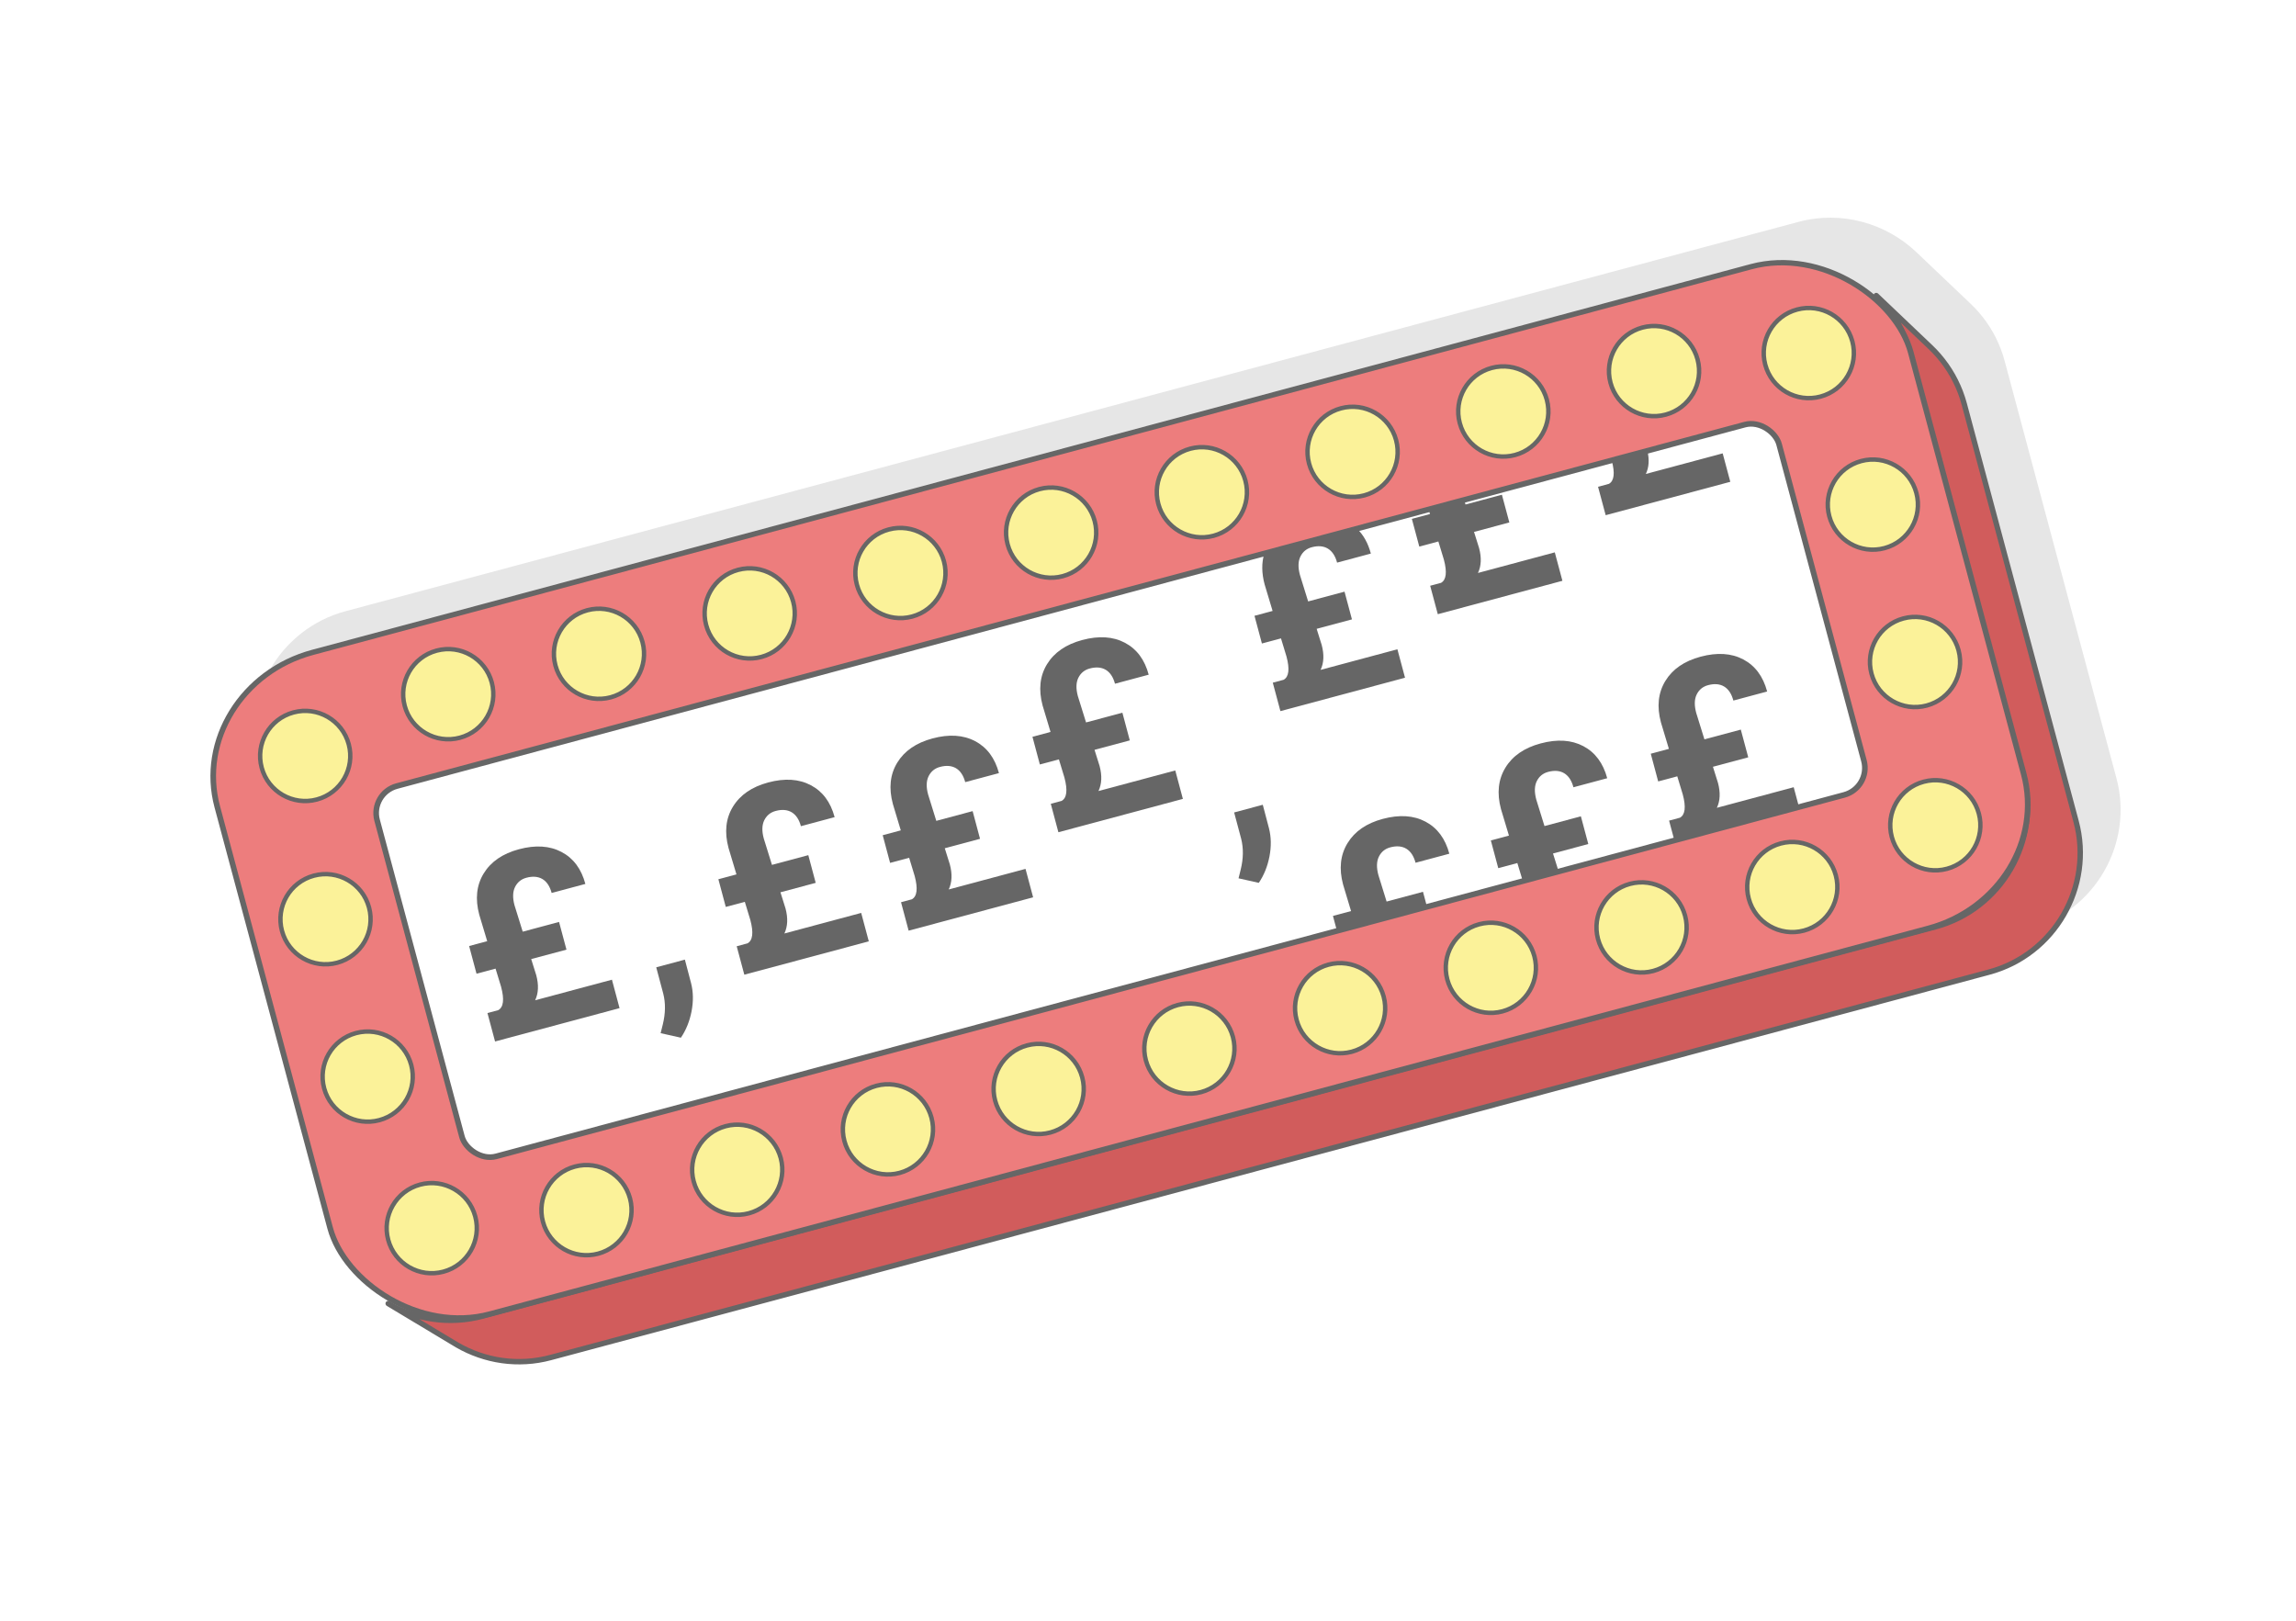
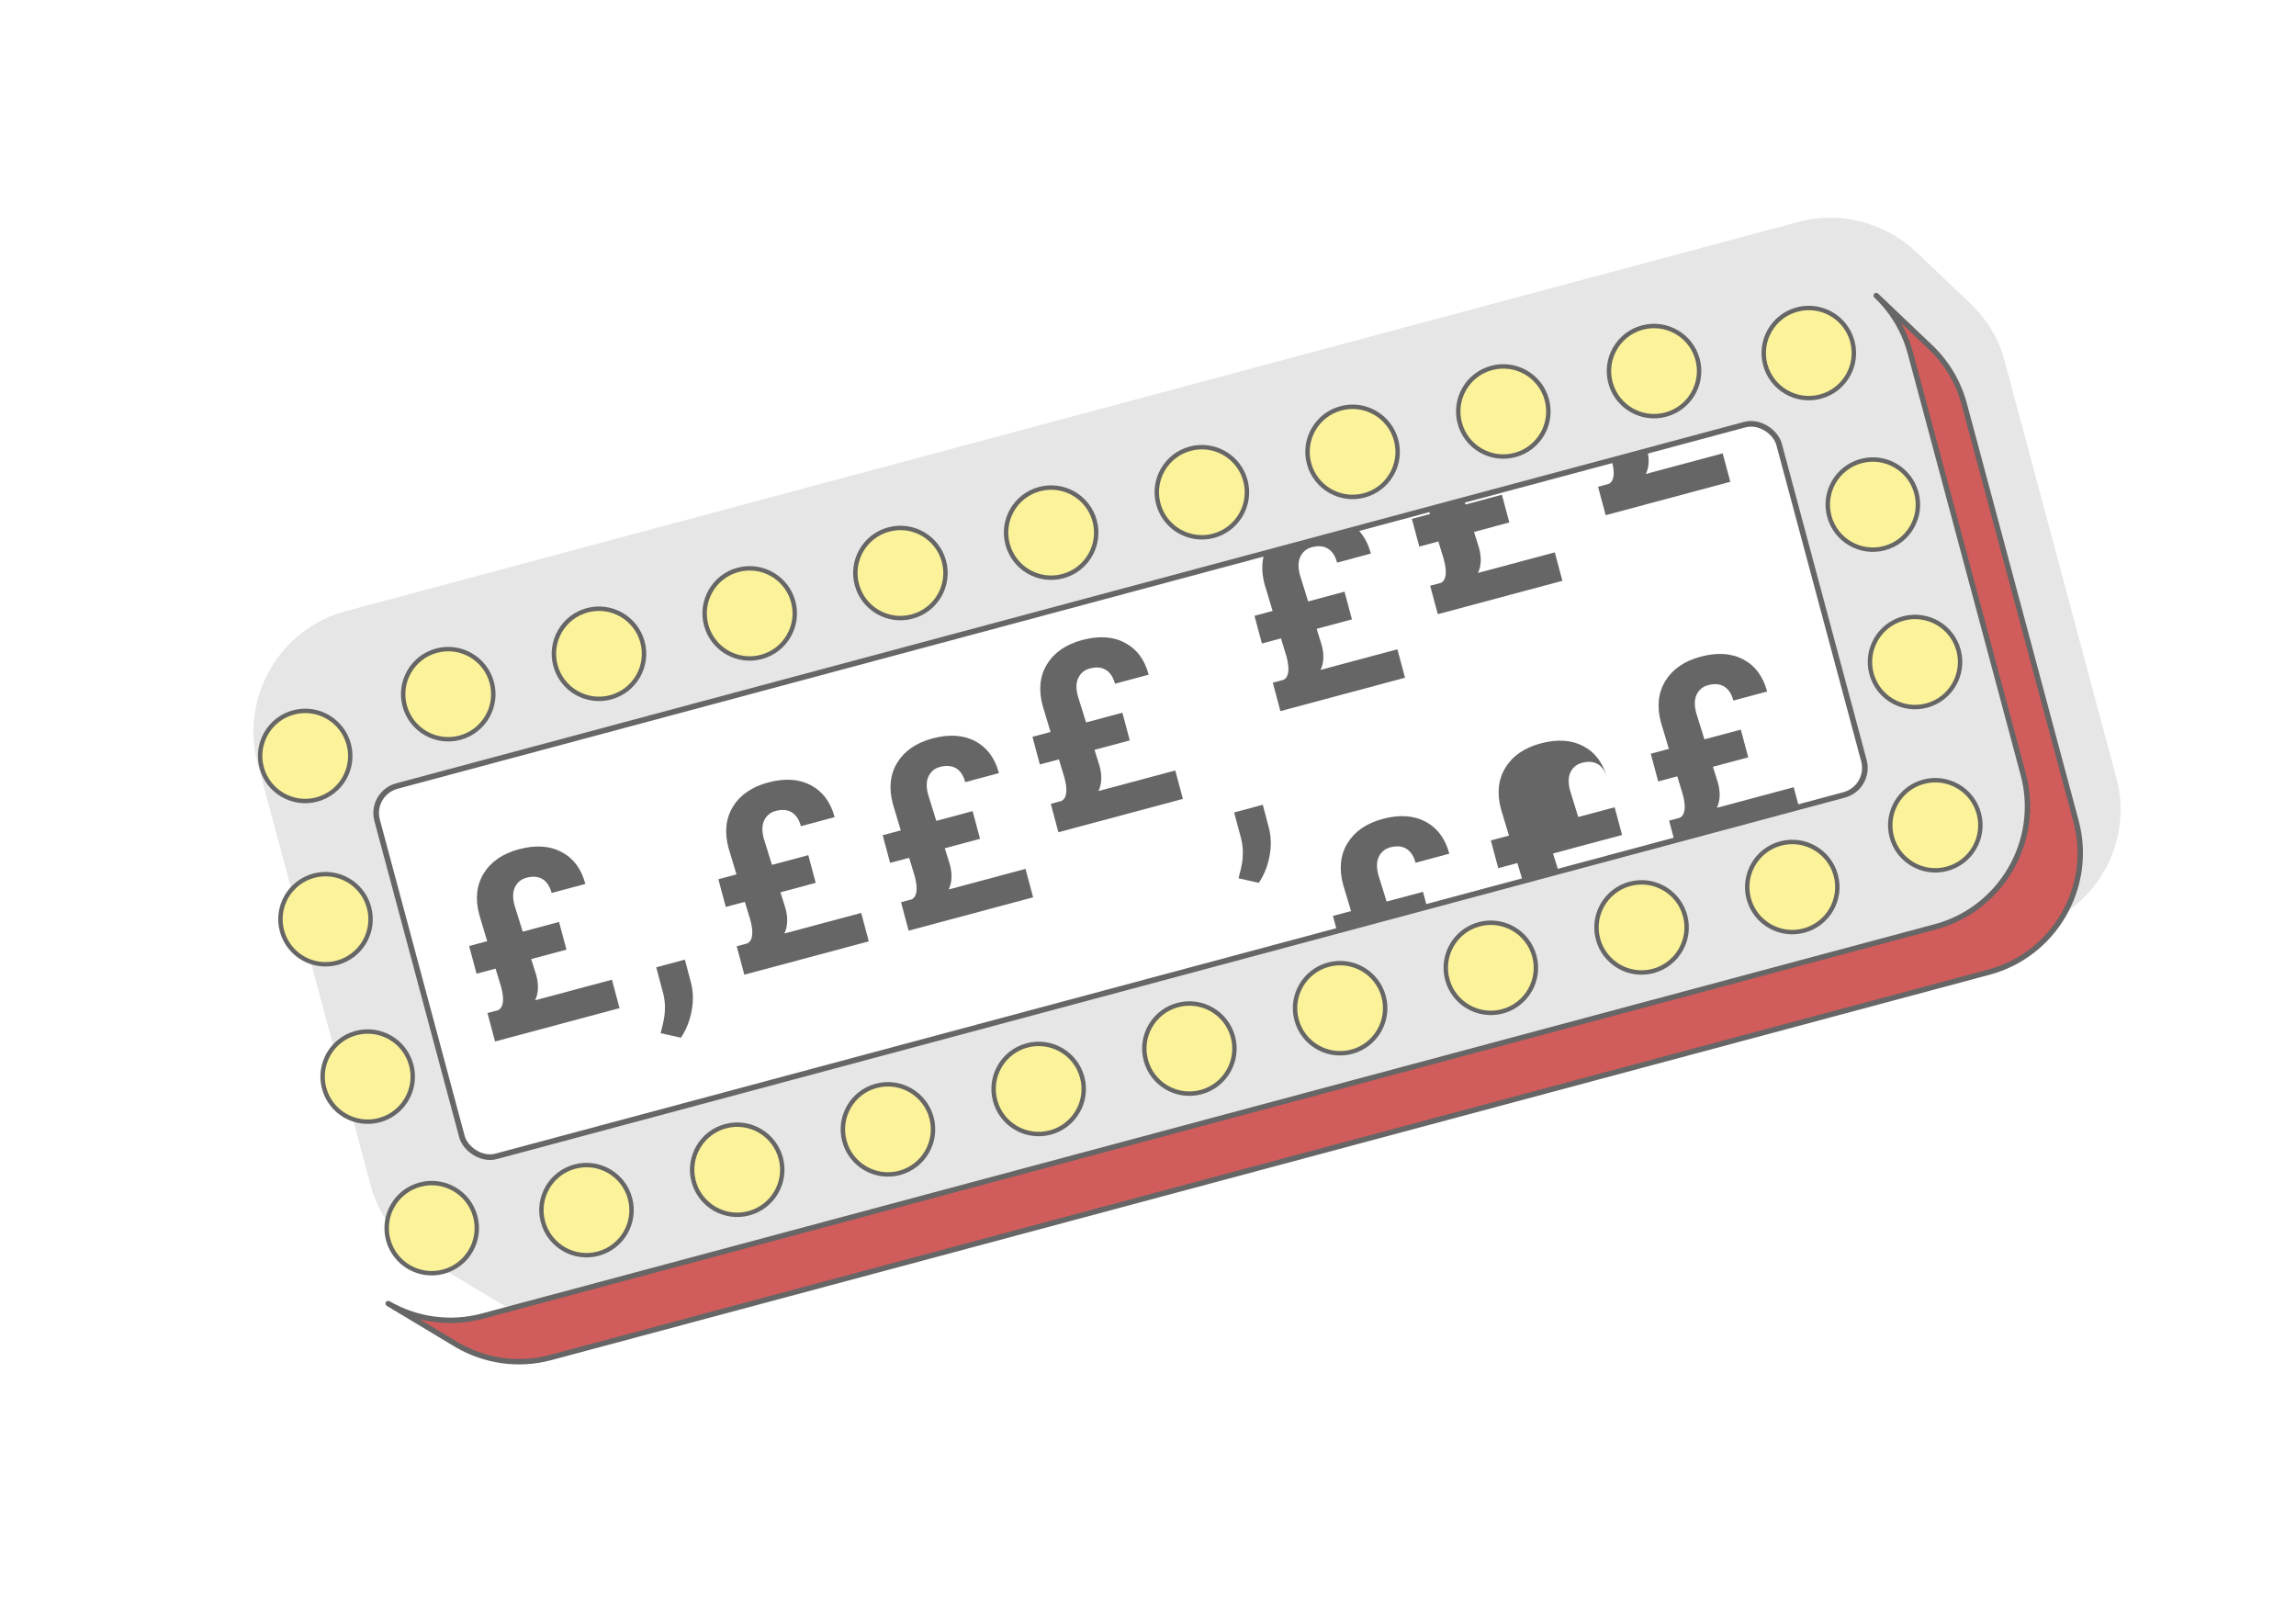
<svg xmlns="http://www.w3.org/2000/svg" xml:space="preserve" width="425px" height="300px" version="1.1" style="shape-rendering:geometricPrecision; text-rendering:geometricPrecision; image-rendering:optimizeQuality; fill-rule:evenodd; clip-rule:evenodd" viewBox="0 0 17536.4 12378.6">
  <defs>
    <style type="text/css">
   
    .str0 {stroke:#666666;stroke-width:41.3;stroke-linecap:round;stroke-linejoin:round;stroke-miterlimit:2.613}
    .str1 {stroke:#666666;stroke-width:41.3;stroke-linecap:round;stroke-linejoin:round;stroke-miterlimit:2.613}
    .fil6 {fill:#666666}
    .fil2 {fill:#D15C5C}
    .fil1 {fill:#E6E6E6}
    .fil3 {fill:#ED7D7D}
    .fil4 {fill:#FBF299}
    .fil0 {fill:white}
    .fil5 {fill:#666666;fill-rule:nonzero}
   
  </style>
  </defs>
  <g id="Layer_x0020_1">
    <g id="_2425581104304">
      <rect class="fil0" width="17536.4" height="12378.6" />
      <path class="fil1" d="M2639.4 4668.1l11096.4 -2973.3c331.2,-88.7 670.5,11 902.8,232.6l414.4 394.2 32.2 32.2 30.6 33.7 29 35.4 27.4 36.8 25.6 38.3 23.8 39.7 21.9 41.1 20 42.5 18 43.8 15.8 45 13.7 46.2 853.8 3186.7 11.3 46.9 8.8 46.9 6.4 46.9 3.9 46.7 1.6 46.6 -0.8 46.3 -3.1 46 -5.2 45.6 -7.5 45.1 -9.6 44.5 -11.8 44 -13.8 43.2 -15.8 42.4 -17.9 41.6 -19.7 40.7 -21.7 39.6 -23.5 38.6 -25.3 37.5 -27.1 36.2 -28.9 34.9 -30.5 33.6 -32.2 32.1 -33.7 30.7 -35.3 29 -36.9 27.3 -38.3 25.7 -39.7 23.8 -41.1 21.9 -42.5 20 -43.8 17.9 -45 15.9 -46.2 13.6 -10985.5 2943.6 -46.8 11.3 -47 8.8 -46.8 6.3 -46.8 3.9 -46.6 1.6 -46.3 -0.7 -46 -3.1 -45.6 -5.3 -45.1 -7.4 -44.5 -9.7 -43.9 -11.7 -43.2 -13.8 -42.5 -15.9 -41.6 -17.8 -40.6 -19.8 -39.7 -21.6 -528.1 -317.3c-210.8,-121.7 -375.5,-323.4 -443.1,-575.8l-862.5 -3218.8c-135.2,-504.7 167,-1028.2 671.7,-1163.4z" />
      <polygon class="fil2 str0" points="14330.3,2257.3 14744.7,2651.6 14776.9,2683.7 14807.5,2717.5 14836.5,2752.8 14863.9,2789.6 14889.5,2827.9 14913.3,2867.6 14935.2,2908.8 14955.2,2951.3 14973.2,2995 14989,3040 15002.7,3086.3 15856.5,6272.9 15867.8,6319.8 15876.6,6366.7 15883,6413.6 15886.9,6460.4 15888.5,6507 15887.7,6553.3 15884.6,6599.3 15879.4,6644.9 15871.9,6690 15862.3,6734.5 15850.5,6778.4 15836.7,6821.6 15820.9,6864.1 15803,6905.6 15783.3,6946.3 15761.6,6986 15738.1,7024.6 15712.8,7062 15685.7,7098.2 15656.8,7133.2 15626.3,7166.8 15594.1,7198.9 15560.4,7229.5 15525.1,7258.5 15488.2,7285.9 15449.9,7311.5 15410.2,7335.3 15369.1,7357.3 15326.6,7377.2 15282.8,7395.2 15237.8,7411 15191.6,7424.7 4206.1,10368.2 4159.3,10379.5 4112.3,10388.3 4065.5,10394.7 4018.7,10398.6 3972.1,10400.1 3925.8,10399.4 3879.8,10396.4 3834.2,10391.1 3789.1,10383.6 3744.6,10374 3700.7,10362.2 3657.5,10348.4 3615,10332.5 3573.4,10314.7 3532.8,10295 3493.1,10273.3 2965,9956.1 3005.1,9977.9 3046.2,9997.9 3088.2,10015.9 3131.1,10031.9 3174.7,10045.9 3219.1,10057.7 3264,10067.5 3309.6,10075 3355.7,10080.4 3402.1,10083.4 3448.9,10084.2 3495.9,10082.6 3543.2,10078.7 3590.5,10072.2 3637.9,10063.4 3685.3,10052 14781.7,7078.7 14828.4,7064.9 14873.9,7048.9 14918.1,7030.7 14961,7010.6 15002.5,6988.4 15042.7,6964.4 15081.3,6938.5 15118.5,6910.8 15154.2,6881.5 15188.3,6850.6 15220.8,6818.1 15251.6,6784.2 15280.7,6748.9 15308.1,6712.3 15333.7,6674.5 15357.5,6635.5 15379.4,6595.5 15399.3,6554.4 15417.3,6512.4 15433.3,6469.5 15447.3,6425.9 15459.2,6381.5 15468.9,6336.5 15476.4,6291 15481.8,6244.9 15484.8,6198.5 15485.6,6151.7 15484,6104.6 15480,6057.4 15473.6,6010 15464.8,5962.6 15453.4,5915.3 14590.9,2696.4 14577.1,2649.7 14561.1,2604.3 14543,2560.1 14522.8,2517.2 14500.6,2475.6 14476.5,2435.5 14450.7,2396.8 14423,2359.6 14393.7,2323.9 14362.8,2289.8 " />
-       <rect class="fil3 str0" transform="matrix(1.007 -0.27 0.254 0.948 1413.54 5243.9)" width="12845.3" height="5330.1" rx="967.7" ry="967.7" />
      <rect class="fil0 str1" transform="matrix(1.007 -0.27 0.27 1.007 2825.07 6058.84)" width="10633.7" height="2808.6" rx="204.5" ry="204.5" />
      <circle class="fil4 str0" transform="matrix(0.787 -0.211 0.211 0.787 2331.11 5773.66)" r="422.5" />
      <circle class="fil4 str0" transform="matrix(0.787 -0.211 0.211 0.787 3423.61 5301.89)" r="422.5" />
      <circle class="fil4 str0" transform="matrix(0.787 -0.211 0.211 0.787 4574.81 4993.43)" r="422.5" />
      <circle class="fil4 str0" transform="matrix(0.787 -0.211 0.211 0.787 5726.03 4684.96)" r="422.5" />
      <circle class="fil4 str0" transform="matrix(0.787 -0.211 0.211 0.787 6877.23 4376.5)" r="422.5" />
      <circle class="fil4 str0" transform="matrix(0.787 -0.211 0.211 0.787 8028.43 4068.03)" r="422.5" />
      <circle class="fil4 str0" transform="matrix(0.787 -0.211 0.211 0.787 12633.2 2834.18)" r="422.5" />
      <circle class="fil4 str0" transform="matrix(-0.787 0.211 0.211 0.787 13815.3 2696.49)" r="422.5" />
      <circle class="fil4 str0" transform="matrix(-0.787 0.211 -0.211 -0.787 14304.4 3853.93)" r="422.5" />
      <circle class="fil4 str0" transform="matrix(-0.787 0.211 -0.211 -0.787 2486.19 7020.62)" r="422.5" />
      <circle class="fil4 str0" transform="matrix(0.787 -0.211 0.211 0.787 10330.8 3451.1)" r="422.5" />
      <circle class="fil4 str0" transform="matrix(0.787 -0.211 0.211 0.787 9179.63 3759.57)" r="422.5" />
      <circle class="fil4 str0" transform="matrix(0.787 -0.211 0.211 0.787 11482 3142.64)" r="422.5" />
      <circle class="fil4 str0" transform="matrix(0.787 -0.211 -0.211 -0.787 3297.49 9380.24)" r="422.5" />
      <circle class="fil4 str0" transform="matrix(0.787 -0.211 -0.211 -0.787 4479.51 9242.56)" r="422.5" />
      <circle class="fil4 str0" transform="matrix(0.787 -0.211 -0.211 -0.787 5630.71 8934.1)" r="422.5" />
      <circle class="fil4 str0" transform="matrix(0.787 -0.211 -0.211 -0.787 6781.93 8625.63)" r="422.5" />
      <circle class="fil4 str0" transform="matrix(0.787 -0.211 -0.211 -0.787 7933.13 8317.17)" r="422.5" />
      <circle class="fil4 str0" transform="matrix(0.787 -0.211 -0.211 -0.787 9084.33 8008.7)" r="422.5" />
      <circle class="fil4 str0" transform="matrix(0.787 -0.211 -0.211 -0.787 13689.1 6774.85)" r="422.5" />
      <circle class="fil4 str0" transform="matrix(-0.787 0.211 -0.211 -0.787 14781.6 6303.07)" r="422.5" />
      <circle class="fil4 str0" transform="matrix(-0.787 0.211 0.211 0.787 14626.6 5056.12)" r="422.5" />
      <circle class="fil4 str0" transform="matrix(-0.787 0.211 0.211 0.787 2808.32 8222.81)" r="422.5" />
      <circle class="fil4 str0" transform="matrix(0.787 -0.211 -0.211 -0.787 11386.7 7391.77)" r="422.5" />
      <circle class="fil4 str0" transform="matrix(0.787 -0.211 -0.211 -0.787 10235.5 7700.24)" r="422.5" />
      <circle class="fil4 str0" transform="matrix(0.787 -0.211 -0.211 -0.787 12537.9 7083.31)" r="422.5" />
      <g>
        <path class="fil5" d="M4057.2 7325.1l38.7 123.5c19.7,73.7 16.9,137.2 -8.6,191.2l586.6 -157.2 58.1 217.2 -950.8 254.7 -58.1 -217.2 82.6 -22.3c40,-22.2 47.3,-81.6 21.6,-178.1l-42.3 -138.8 -145.4 38.8 -56.5 -211.5 138.1 -36.9 -60.6 -201.9c-32.5,-120.7 -21,-226.2 33.9,-315.7 55.3,-89.9 144.8,-151.2 268.7,-184.5 127,-34 235.6,-27 326.1,21 90.5,47.6 150.9,128.9 181.7,243.8l-257.6 69c-13.6,-50.9 -37.1,-86.1 -70.1,-106.1 -33.4,-19.7 -74.4,-23.2 -122.6,-10.2 -39.7,10.5 -68.3,34 -86.7,70.2 -18.1,36.2 -19.7,83.2 -4.2,140.4l62.6 201.3 277.5 -74.3 56.6 211.5 -269.3 72.1z" />
        <path class="fil5" d="M5200.5 7925.6l-154.7 -34.6 16.6 -67c20.6,-83.9 21.9,-162.3 3.4,-235l-53.6 -201.1 218.8 -58.7 47.3 179.8c17.1,66.6 18.4,138.1 3.8,214.6 -14.9,76.6 -42.2,143.9 -81.6,202z" />
        <path class="fil5" d="M5960.9 6815l38.8 123.5c19.6,73.7 16.8,137.2 -8.6,191.2l586.5 -157.2 58.1 217.2 -950.7 254.7 -58.2 -217.2 82.6 -22.3c40,-22.2 47.3,-81.6 21.6,-178.1l-42.2 -138.8 -145.5 38.8 -56.5 -211.5 138.1 -36.9 -60.6 -201.9c-32.4,-120.7 -21,-226.2 34,-315.7 55.2,-89.9 144.8,-151.2 268.6,-184.5 127,-34 235.7,-27 326.1,21 90.6,47.6 150.9,128.9 181.7,243.8l-257.5 69c-13.7,-50.9 -37.2,-86.1 -70.2,-106.1 -33.4,-19.7 -74.3,-23.2 -122.6,-10.2 -39.7,10.5 -68.3,34 -86.7,70.2 -18.1,36.2 -19.7,83.2 -4.1,140.4l62.5 201.3 277.6 -74.3 56.5 211.5 -269.3 72.1z" />
        <path class="fil5" d="M7216 6478.7l38.7 123.5c19.7,73.7 16.9,137.2 -8.5,191.2l586.5 -157.2 58.1 217.2 -950.8 254.7 -58.1 -217.2 82.6 -22.3c40,-22.2 47.3,-81.6 21.6,-178.1l-42.2 -138.8 -145.5 38.8 -56.5 -211.5 138.1 -36.9 -60.6 -202c-32.4,-120.6 -21,-226.1 33.9,-315.6 55.3,-89.9 144.9,-151.2 268.7,-184.5 127,-34 235.6,-27 326.1,20.9 90.6,47.7 150.9,129 181.7,243.9l-257.6 68.9c-13.6,-50.8 -37.1,-86 -70.1,-106 -33.4,-19.7 -74.3,-23.2 -122.6,-10.2 -39.7,10.5 -68.3,34 -86.7,70.2 -18.1,36.2 -19.7,83.2 -4.1,140.4l62.5 201.3 277.6 -74.3 56.5 211.5 -269.3 72.1z" />
        <path class="fil5" d="M8359.8 5727l38.7 123.5c19.7,73.7 16.9,137.2 -8.5,191.2l586.5 -157.2 58.1 217.2 -950.8 254.7 -58.1 -217.2 82.6 -22.2c40,-22.3 47.3,-81.6 21.6,-178.2l-42.2 -138.8 -145.5 38.8 -56.5 -211.5 138.1 -36.9 -60.6 -201.9c-32.4,-120.7 -21,-226.2 33.9,-315.7 55.3,-89.9 144.8,-151.2 268.7,-184.5 127,-34 235.6,-27 326.1,21 90.5,47.6 150.9,128.9 181.7,243.8l-257.6 69c-13.6,-50.8 -37.1,-86.1 -70.1,-106.1 -33.4,-19.7 -74.4,-23.2 -122.6,-10.2 -39.7,10.5 -68.3,34 -86.7,70.2 -18.1,36.2 -19.7,83.2 -4.2,140.4l62.6 201.3 277.6 -74.3 56.5 211.5 -269.3 72.1z" />
        <path class="fil5" d="M9614.4 6742.9l-154.7 -34.6 16.6 -67c20.6,-83.9 21.9,-162.3 3.5,-235l-53.7 -201.1 218.8 -58.7 47.3 179.7c17.1,66.7 18.4,138.2 3.8,214.7 -14.9,76.6 -42.2,143.9 -81.6,202z" />
        <path class="fil6" d="M12582.8 3444.3c15.5,67.1 11.6,125.7 -12.1,175.6l586.8 -157.3 58.2 217.2 -951.9 255.1 -58.2 -217.2 82.9 -22.2c40,-22.3 47.5,-81.5 21.7,-177.8l-0.1 -0.4 272.7 -73z" />
        <path class="fil6" d="M13083 5856.3l38.6 123.1c19.6,73.4 16.9,136.9 -8.5,190.4l586.8 -157.3 40.7 152 -951.8 255 -40.7 -151.9 82.8 -22.2c40,-22.3 47.5,-81.5 21.7,-177.8l-42 -138.3 -145.7 39 -56.7 -211.6 138.4 -37.1 -60.9 -202.6c-32.4,-120.9 -20.9,-226.6 34.2,-316.6 55.1,-90.1 144.8,-151.6 268.7,-184.8 127,-34 235.7,-27 326.5,21 90.5,48.1 151.1,129.5 182,244.9l-258 69.1c-13.7,-51.2 -37,-86.7 -70.4,-107.1 -33.3,-20 -74.4,-23.4 -122.8,-10.5 -39.6,10.6 -68.5,34.2 -86.7,70.6 -18.1,36.4 -19.4,83.5 -3.9,141.1l62.7 202.2 277.9 -74.5 56.8 211.7 -269.7 72.2z" />
-         <path class="fil6" d="M11861.5 6518.6l38.6 123.2c1.3,5 2.5,9.9 3.7,14.8l-272.8 73.1 -41.9 -138.1 -145.7 39.1 -56.7 -211.7 138.3 -37 -60.9 -202.7c-32.3,-120.9 -20.9,-226.5 34.2,-316.6 55.1,-90 144.8,-151.5 268.8,-184.7 127,-34.1 235.7,-27 326.5,21 90.4,48.1 151,129.5 182,244.8l-258 69.1c-13.7,-51.2 -37.1,-86.7 -70.4,-107 -33.3,-20 -74.4,-23.5 -122.9,-10.5 -39.5,10.6 -68.4,34.1 -86.6,70.5 -18.2,36.5 -19.4,83.5 -3.9,141.2l62.7 202.1 277.9 -74.5 56.7 211.7 -269.6 72.2z" />
+         <path class="fil6" d="M11861.5 6518.6l38.6 123.2c1.3,5 2.5,9.9 3.7,14.8l-272.8 73.1 -41.9 -138.1 -145.7 39.1 -56.7 -211.7 138.3 -37 -60.9 -202.7c-32.3,-120.9 -20.9,-226.5 34.2,-316.6 55.1,-90 144.8,-151.5 268.8,-184.7 127,-34.1 235.7,-27 326.5,21 90.4,48.1 151,129.5 182,244.8c-13.7,-51.2 -37.1,-86.7 -70.4,-107 -33.3,-20 -74.4,-23.5 -122.9,-10.5 -39.5,10.6 -68.4,34.1 -86.6,70.5 -18.2,36.5 -19.4,83.5 -3.9,141.2l62.7 202.1 277.9 -74.5 56.7 211.7 -269.6 72.2z" />
        <path class="fil6" d="M11258.3 4062.5l38.6 123.1c19.7,73.4 16.9,136.9 -8.5,190.4l586.8 -157.3 58.2 217.2 -951.8 255.1 -58.2 -217.2 82.8 -22.2c40.1,-22.3 47.5,-81.5 21.7,-177.8l-42 -138.3 -145.7 39 -56.7 -211.6 138.4 -37.1 -10.2 -33.8 271.2 -72.6 10.4 33.7 277.9 -74.5 56.8 211.7 -269.7 72.2z" />
        <path class="fil6" d="M10211.5 7110.1l-30.7 -114.5 138.3 -37.1 -60.9 -202.7c-32.3,-120.8 -20.9,-226.5 34.2,-316.5 55.1,-90.1 144.9,-151.6 268.8,-184.8 127,-34 235.7,-27 326.5,21 90.5,48.1 151.1,129.5 182,244.8l-258 69.2c-13.7,-51.3 -37.1,-86.8 -70.4,-107.1 -33.3,-20 -74.4,-23.5 -122.8,-10.5 -39.6,10.6 -68.5,34.1 -86.7,70.6 -18.2,36.4 -19.4,83.4 -3.9,141.1l62.7 202.2 277.9 -74.5 30.7 114.5 -687.7 184.3z" />
        <path class="fil6" d="M10056.3 4802.8l38.5 123.1c19.7,73.4 17,136.9 -8.5,190.4l586.8 -157.3 58.2 217.2 -951.8 255.1 -58.2 -217.2 82.8 -22.2c40.1,-22.3 47.6,-81.5 21.8,-177.8l-42 -138.3 -145.7 39 -56.7 -211.6 138.3 -37.1 -60.9 -202.6c-23.1,-86.2 -23.9,-164.6 -2.5,-235.1l708.6 -189.9c49.1,47.4 84.2,110.5 105.3,189.5l-257.9 69.1c-13.8,-51.2 -37.1,-86.7 -70.5,-107.1 -33.3,-20 -74.3,-23.4 -122.8,-10.5 -39.6,10.6 -68.4,34.2 -86.6,70.6 -18.2,36.4 -19.4,83.5 -3.9,141.1l62.7 202.2 277.9 -74.5 56.7 211.7 -269.6 72.2z" />
      </g>
    </g>
  </g>
</svg>